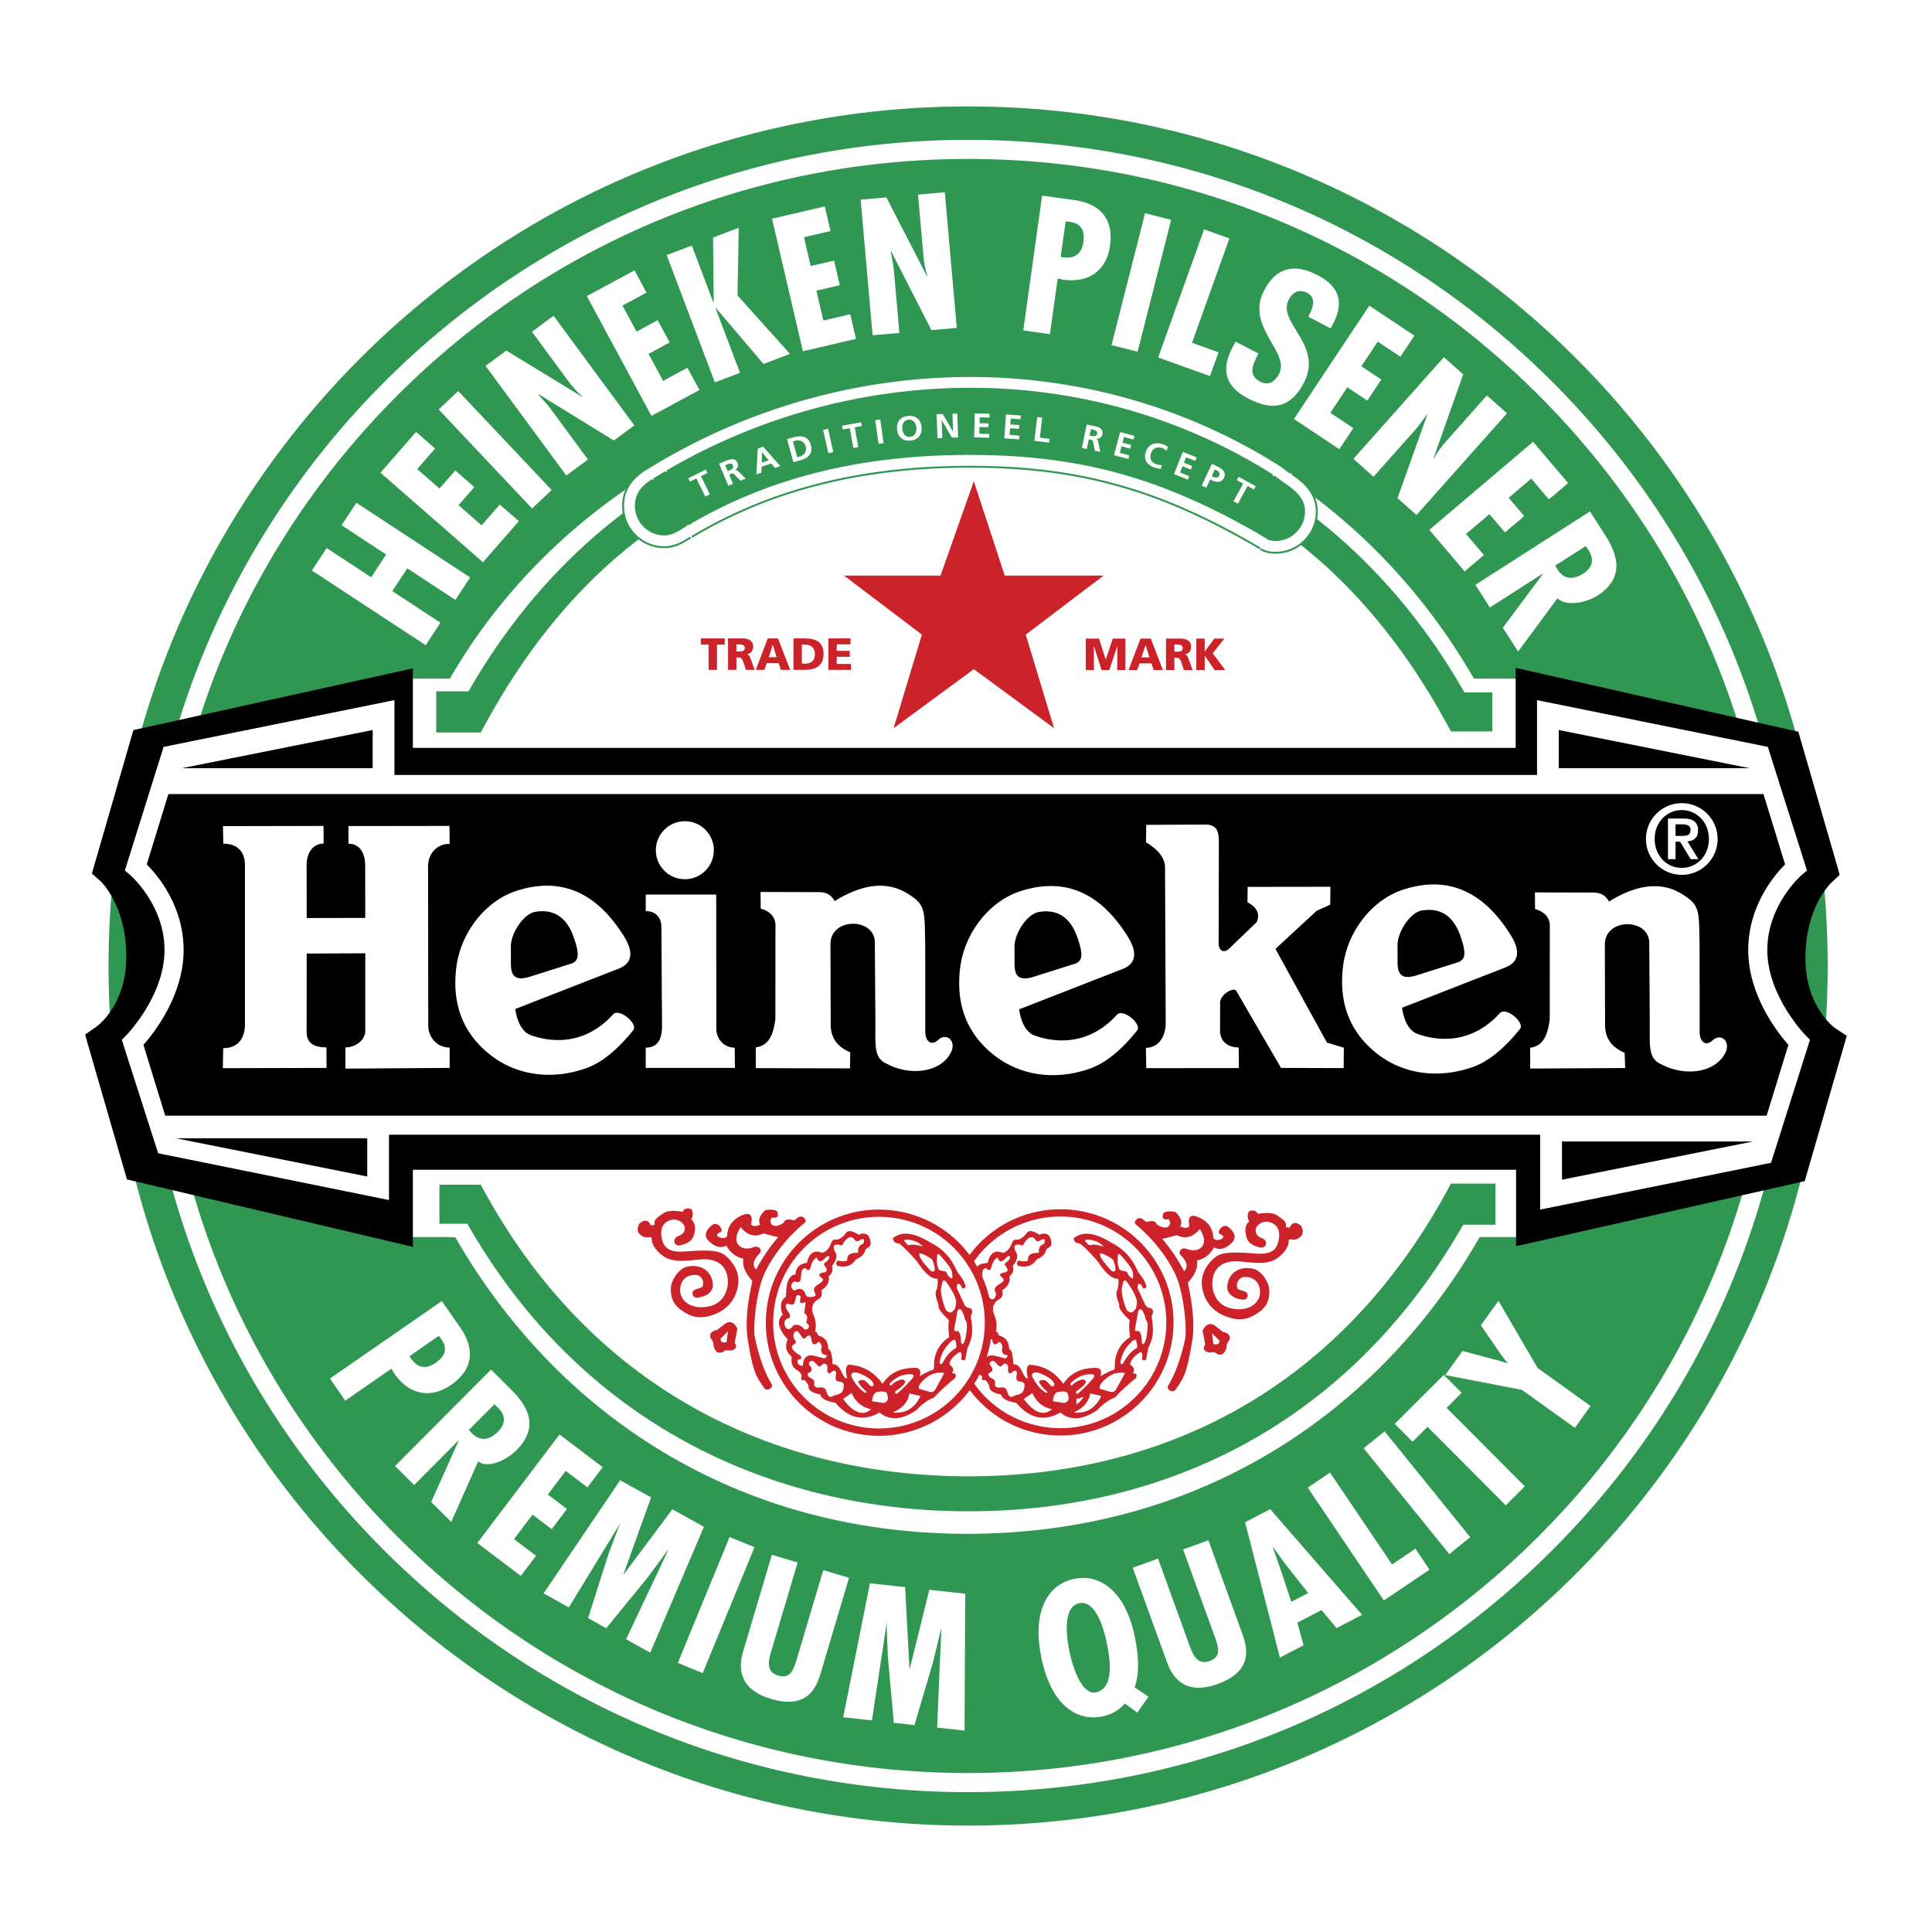
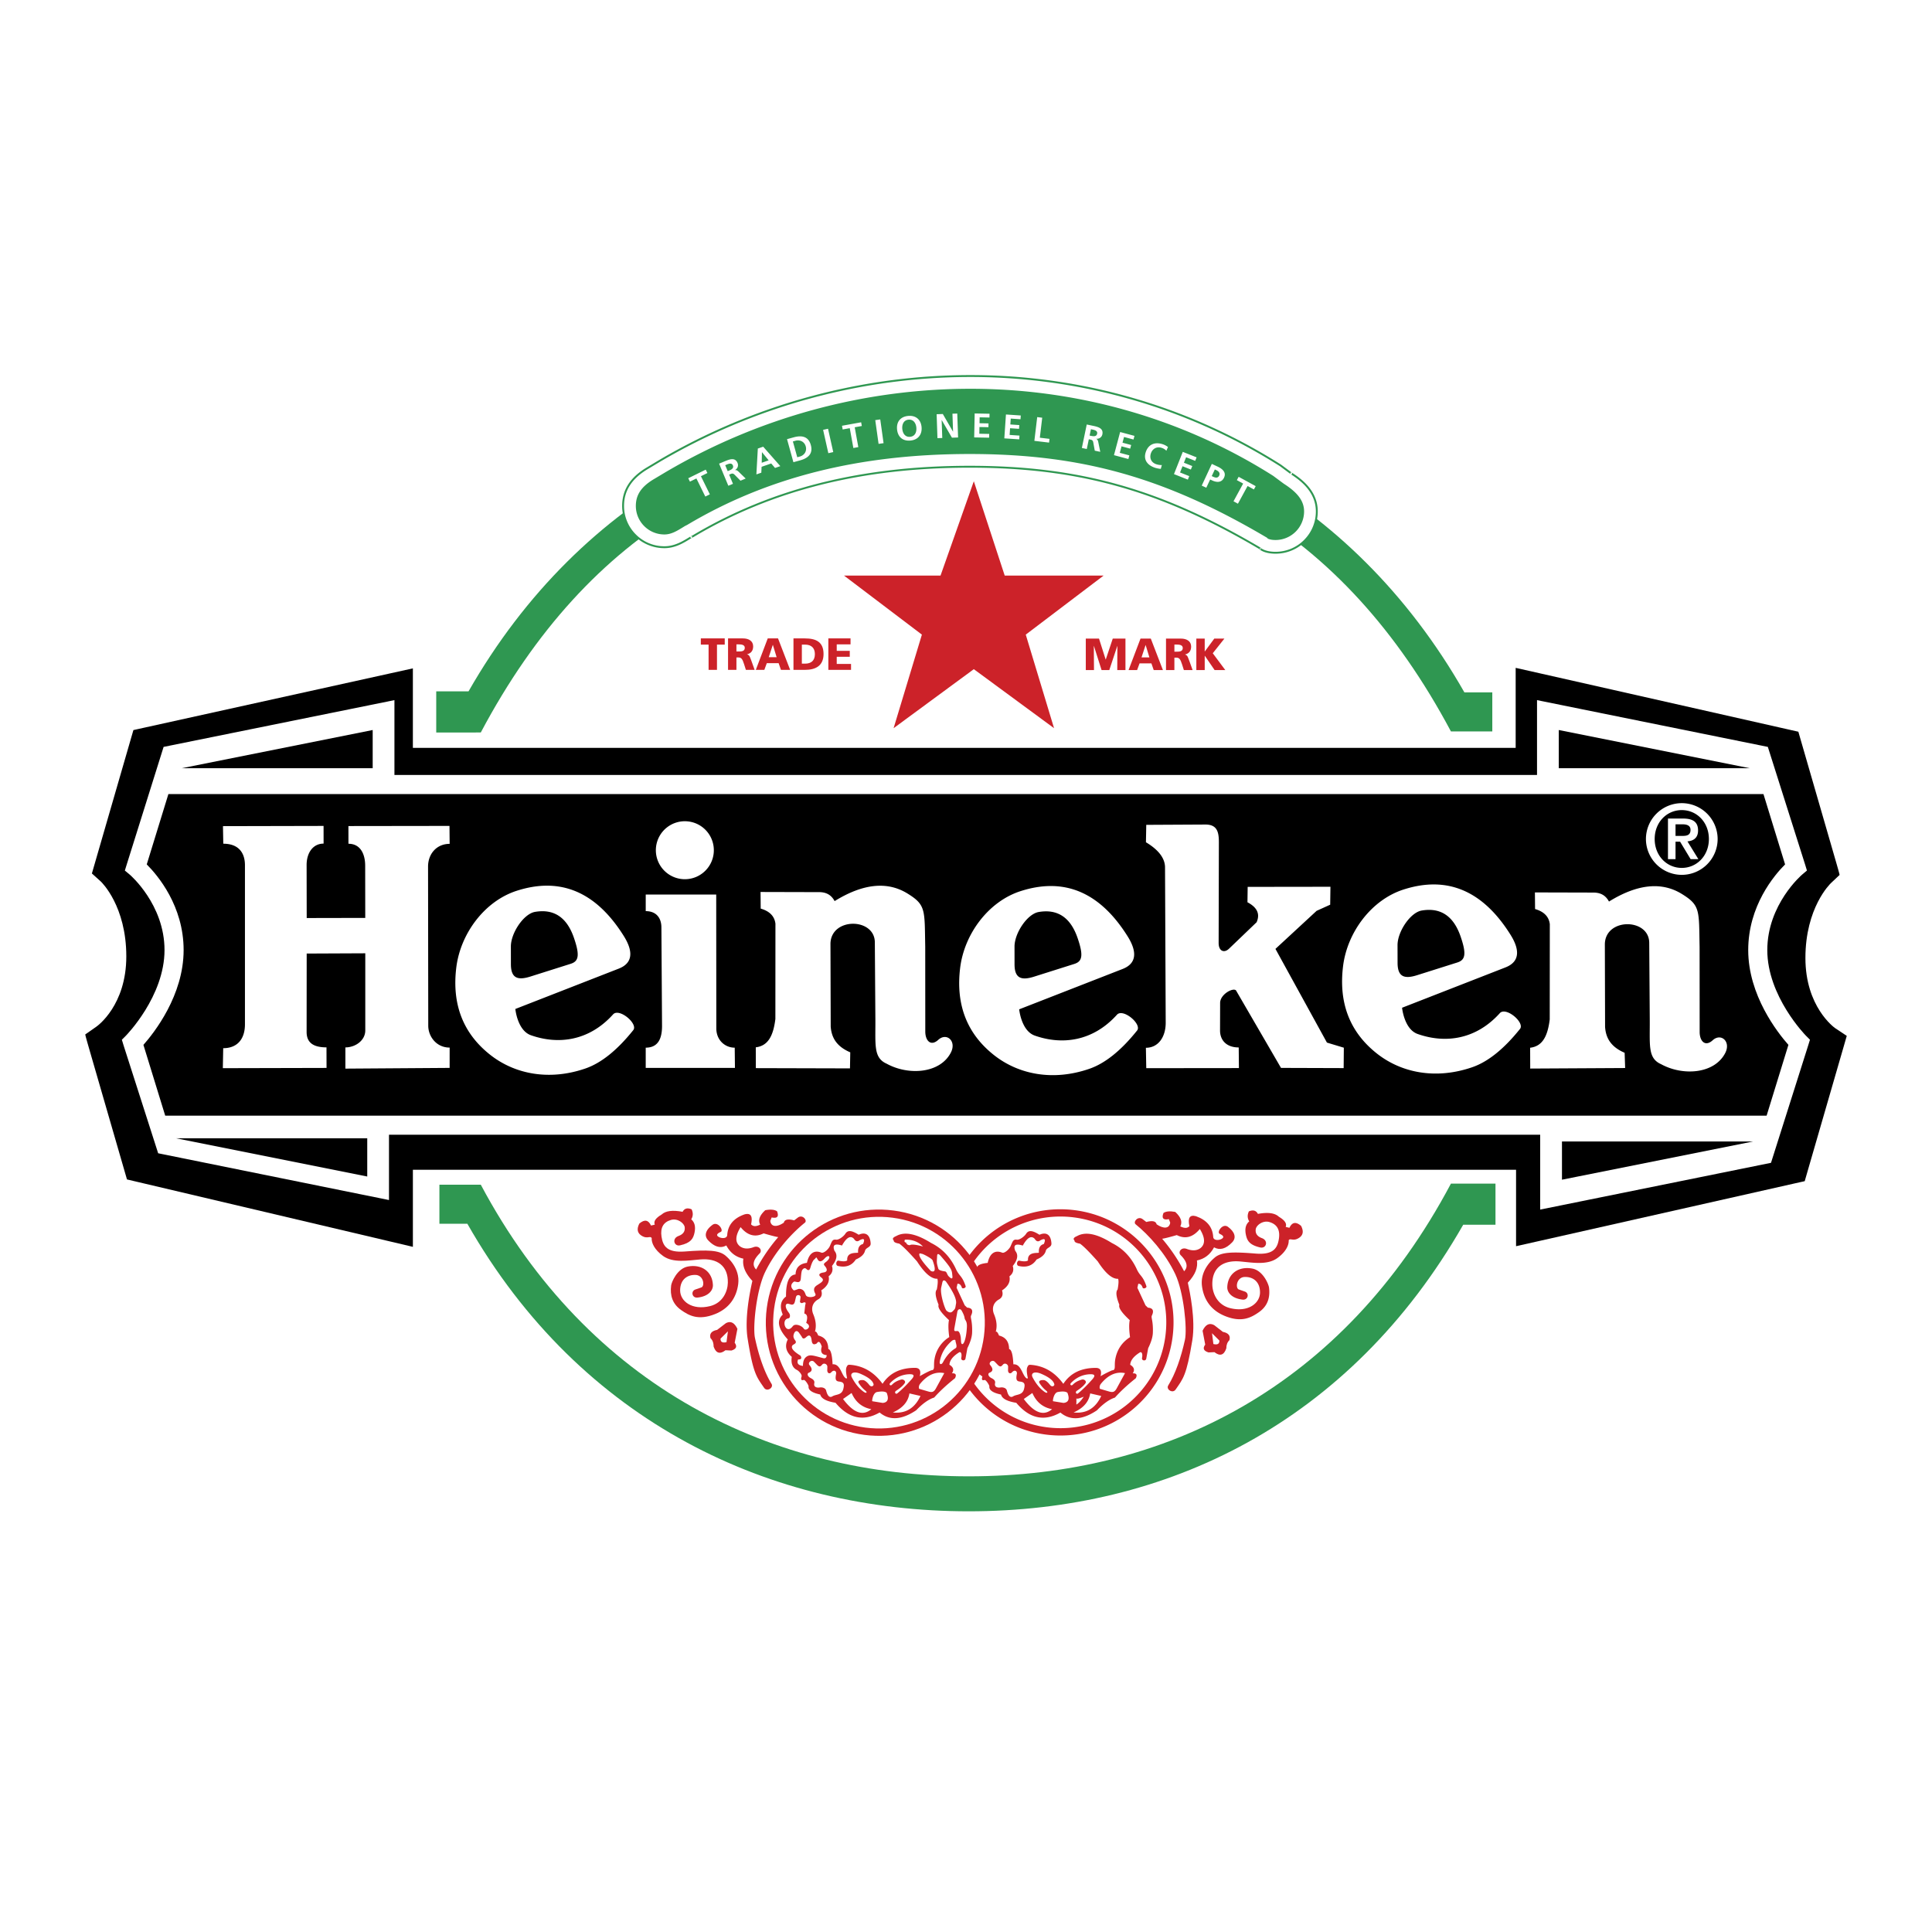
<svg xmlns="http://www.w3.org/2000/svg" width="2500" height="2500" viewBox="0 0 192.756 192.756">
  <g fill-rule="evenodd" clip-rule="evenodd">
    <path fill="#fff" d="M0 0h192.756v192.756H0V0z" />
-     <path d="M96.589 182.139c47.364 0 85.76-38.396 85.76-85.761 0-47.364-38.396-85.761-85.76-85.761-47.364 0-85.761 38.397-85.761 85.761s38.397 85.761 85.761 85.761z" fill="#2f9751" />
    <path d="M96.589 178.803c22.016 0 42.715-8.572 58.284-24.141s24.143-36.268 24.143-58.284-8.574-42.715-24.143-58.284c-15.568-15.568-36.268-24.142-58.284-24.142-45.45 0-82.426 36.976-82.426 82.426 0 22.017 8.574 42.716 24.142 58.284 15.569 15.568 36.268 24.141 58.284 24.141zM16.07 96.378c0-21.507 8.375-41.728 23.583-56.936 15.208-15.208 35.429-23.584 56.936-23.584 21.506 0 41.727 8.375 56.936 23.584 15.207 15.208 23.584 35.428 23.584 56.936 0 44.399-36.121 80.519-80.52 80.519-21.507 0-41.728-8.375-56.936-23.584-15.208-15.208-23.583-35.428-23.583-56.935z" fill="#fff" />
    <path d="M147.053 67.707c-10.166-17.668-28.443-29.566-50.291-29.566-21.848 0-41.706 11.898-51.877 29.566h-4.009v7.426h111.308v-7.426h-5.131z" fill="#fff" />
    <path d="M144.76 72.974c-10.809-20.292-27.057-29.255-48.363-29.255-21.35 0-37.634 9.011-48.428 29.361l-4.446.001v-4.104h3.222C58.071 49.16 77.02 39.91 96.399 39.91c19.378 0 38.361 9.258 49.703 29.167h2.785v3.898l-4.127-.001z" fill="#2f9751" />
    <path d="M89.359 139.506l-.003.631c.251-.156.497-.42.734-.789-.463.193-.706.246-.731.158z" fill="#fff" />
    <path fill="#cc2229" d="M97.158 48.014l3.082 9.41h9.869l-7.769 5.892 2.822 9.334-8.004-5.887-8.004 5.888 2.823-9.335-7.771-5.891 9.631-.001 3.321-9.41zM70.696 64.314h-.774v-.62h2.385v.62h-.774v2.519h-.837v-2.519zM72.637 63.694h1.493c.558 0 1.013.252 1.013.792 0 .418-.198.697-.603.792v.009c.27.072.288.311.445.693l.306.854h-.873l-.18-.567c-.171-.54-.279-.675-.589-.675h-.175v1.242h-.836v-3.14h-.001zm.837 1.305h.221c.27 0 .612-.009.612-.365 0-.292-.293-.346-.612-.346h-.221v.711zM76.598 63.694h1.026l1.21 3.14h-.917l-.234-.67h-1.179l-.247.67h-.85l1.191-3.14zm.513.647h-.009l-.405 1.229h.788l-.374-1.229zM79.165 63.694h1.143c1.093 0 1.857.342 1.857 1.556 0 1.174-.787 1.583-1.857 1.583h-1.143v-3.139zm.836 2.518h.324c.625 0 .976-.324.976-.949s-.364-.949-.976-.949h-.324v1.898zM82.645 63.694h2.213v.594h-1.377v.647h1.301v.594h-1.301v.711h1.427v.593h-2.263v-3.139zM108.33 63.713h1.318l.664 2.087h.01l.698-2.087h1.267v3.14h-.818l.013-2.411h-.007l-.801 2.411h-.77l-.765-2.411h-.008l.017 2.411h-.818v-3.14zM113.789 63.713h1.027l1.209 3.14h-.918l-.232-.67h-1.18l-.246.67h-.852l1.192-3.14zm.514.648h-.01l-.404 1.228h.787l-.373-1.228zM116.334 63.713h1.494c.557 0 1.012.252 1.012.792 0 .418-.197.697-.604.792v.009c.27.072.289.31.445.693l.307.854h-.873l-.18-.566c-.172-.54-.279-.675-.59-.675h-.176v1.241h-.836v-3.14h.001zm.836 1.305h.221c.271 0 .613-.01.613-.365 0-.292-.293-.346-.613-.346h-.221v.711zM119.359 63.713h.836v1.282h.01l.945-1.282h1.008l-1.16 1.462 1.25 1.678h-1.066l-.977-1.426h-.01v1.426h-.836v-3.14z" />
    <path d="M32.918 137.539l11.163-7.734 1.59 2.295c.328.475 2.922 3.584-.675 6.076-2.088 1.447-4.22.932-5.636-1.111l-.309-.51-4.604 3.189-1.529-2.205zm7.924-2.227c.694 1.098 1.514 1.428 2.654.637.799-.553 1.235-1.314.579-2.264l-.287-.414-2.946 2.041zM39.416 146.268l9.577-9.627 1.915 1.906c1.213 1.205 3.257 3.492.641 6.121-1.054 1.061-2.918 1.877-3.843 1.133l-2.684 6.043-2.005-1.994 2.748-6.107-.025-.025-4.42 4.443-1.904-1.893zm7.363-3.598l.32.344c.868.863 1.797.619 2.584-.174.686-.689.913-1.582-.096-2.482l-.255-.254-2.553 2.566zM60.131 146.383l-1.523 2.01-2.168-1.643-1.784 2.355 1.91 1.448-1.523 2.009-1.91-1.447-1.848 2.442 2.196 1.664-1.523 2.009-4.336-3.285 8.202-10.826 4.307 3.264zM64.959 149.398l-2.747 7.643.032.018 4.839-6.477 3.147 1.75-5.357 12.555-2.408-1.338 4.187-8.86-.03-.017-2.007 2.717-4.132 5.056-1.81-1.006 2.012-6.32 1.077-2.861.123-.221-.031-.017-5.101 8.351-2.517-1.4 7.639-11.287 3.084 1.714zM75.276 154.369l-5.168 12.559-2.482-1.022 5.168-12.558 2.482 1.021zM79.581 155.889l-2.507 8.428c-.293.984-.856 2.434.543 2.85 1.26.375 1.543-.576 1.848-1.537l2.672-8.979 2.572.766-2.826 9.496c-.411 1.383-1.265 3.684-4.978 2.58-2.4-.715-3.499-2.264-2.774-4.699l2.878-9.67 2.572.765zM90.303 158.346l.431 8.111.037.004 1.95-7.85 3.581.395-.069 13.656-2.74-.301.424-9.795-.036-.004-.796 3.284-1.848 6.267-2.06-.226-.596-6.608-.118-3.058.029-.25-.036-.004-1.463 9.679-2.865-.314 2.666-13.371 3.509.385zM114.584 169.283l-1.115 1.584-1.248-.908c-.598.689-1.338 1.113-2.275 1.301-2.35.471-5.057-.934-6.059-5.934-1-4.998.955-7.338 3.307-7.809 2.35-.471 5.055.934 6.057 5.934.314 1.572.482 3.414-.049 4.896l1.382.936zm-4.143-5.269c-.238-1.184-1.012-4.408-2.762-4.059-1.748.352-1.221 3.625-.982 4.809.211 1.061 1.117 4.529 2.76 4.059 1.854-.53 1.186-3.802.984-4.809zM115.537 155.5l2.994 8.262c.35.965.76 2.463 2.131 1.965 1.234-.447.898-1.379.57-2.332l-3.191-8.803 2.523-.914 3.375 9.311c.49 1.354 1.174 3.711-2.467 5.029-2.352.854-4.156.264-5.021-2.123l-3.438-9.48 2.524-.915zM126.729 150.57l9.164 10.541-2.541 1.322-1.504-1.795-2.412 1.256.625 2.254-2.365 1.23-3.475-13.502 2.508-1.306zm1.507 5.471l-1.221-1.68-.031.016.693 1.955 1.16 3.477 1.678-.873-2.279-2.895zM132.697 146.92l6.186 9.166 2.328-1.57 1.412 2.089-4.555 3.073-7.595-11.258 2.224-1.5zM138.141 142.807l8.545 10.556-2.086 1.69-8.545-10.557 2.086-1.689zM144.051 137.174l1.779 1.785-1.504 1.5 7.803 7.834-1.9 1.895-7.803-7.834-1.494 1.486-1.78-1.785 4.899-4.881zM145.91 134.789l3.819 1.012.658.226.021-.029-.642-.838-2.02-2.933 1.754-2.444 3.906 6.701 5.283 3.791-1.564 2.182-5.283-3.791-7.654-1.477 1.722-2.4zM32.59 54.679l4.442 2.914 1.492-2.273-4.442-2.915 1.472-2.243 11.353 7.449-1.472 2.243-4.803-3.151-1.492 2.273 4.803 3.152-1.472 2.244-11.353-7.45 1.472-2.243zM41.513 43.093l1.899 1.658-1.789 2.048 2.224 1.943 1.576-1.804 1.899 1.659-1.576 1.804 2.305 2.014 1.813-2.076 1.899 1.659-3.578 4.096-10.227-8.932 3.555-4.069zM45.716 39.014l9.321 9.876-1.952 1.841-9.32-9.876 1.951-1.841zM50.519 34.978l7.559 4.612.007-.05c-.515-.426-.975-.959-1.392-1.525l-3.622-4.917 2.161-1.592 8.056 10.936-2.045 1.506-7.53-4.633-.008.05.914 1.027.346.439 3.697 5.018-2.161 1.592-8.056-10.936 2.074-1.527zM63.304 26.977l1.196 2.219-2.393 1.291 1.402 2.599 2.109-1.137 1.197 2.219-2.108 1.137L66.161 38l2.424-1.308 1.198 2.219-4.787 2.583-6.448-11.952 4.756-2.565zM69.021 24.5l2.15 5.676.034-.013-.062-6.466 2.56-.97-.121 6.747 5.234 5.835-2.644 1.002-4.756-5.592-.035.012 2.451 6.467-2.51.95-4.81-12.697 2.509-.951zM82.289 20.595l.571 2.455-2.648.617.669 2.876L83.214 26l.572 2.456-2.333.543.694 2.981 2.683-.625.571 2.456-5.297 1.232-3.077-13.223 5.262-1.225zM88.433 19.695l4.057 7.871.033-.04c-.218-.631-.334-1.327-.396-2.026l-.536-6.083 2.674-.235 1.192 13.53-2.53.223-4.021-7.875-.033.039.247 1.353.066.555.547 6.209-2.674.236-1.192-13.532 2.566-.225zM102.092 32.967l1.879-13.451 2.766.387c.57.08 4.617.281 4.012 4.616-.352 2.515-2.178 3.733-4.639 3.39l-.584-.118-.775 5.548-2.659-.372zm3.734-7.336c1.277.233 2.076-.146 2.268-1.52.135-.963-.131-1.801-1.271-1.96l-.5-.07-.497 3.55zM116.846 21.933l-3.348 13.158-2.602-.662 3.348-13.158 2.602.662zM122.658 23.786l-3.732 10.412 2.644.948-.849 2.374-5.172-1.854 4.584-12.786 2.525.906zM141.117 33.488l-1.396 2.099-2.264-1.505-1.637 2.459 1.994 1.327-1.396 2.099-1.994-1.327-1.697 2.55 2.294 1.526-1.396 2.1-4.529-3.013 7.521-11.308 4.5 2.993zM145.979 37.347l-2.945 8.35.053-.003c.309-.592.736-1.153 1.203-1.678l4.059-4.562 2.004 1.784-9.027 10.146-1.896-1.688 2.971-8.326-.051.003-.814 1.106-.357.429-4.145 4.656-2.004-1.784 9.027-10.146 1.922 1.713zM156.453 48.195l-1.922 1.631-1.76-2.073-2.25 1.912 1.549 1.825-1.922 1.632-1.55-1.826-2.334 1.981 1.783 2.1-1.922 1.631-3.52-4.145 10.352-8.787 3.496 4.119zM147.199 58.349l11.432-7.325 1.457 2.275c.924 1.44 2.422 4.115-.701 6.116-1.258.806-3.215 1.08-3.996.271l-3.928 5.318-1.525-2.38 4.004-5.367-.02-.03-5.275 3.38-1.448-2.258zm7.967-1.918l.238.404c.66 1.031 1.619.994 2.561.391.818-.524 1.232-1.346.443-2.444l-.195-.303-3.047 1.952zM151.549 116.154H40.717v7.266h3.807l.897.016c10.163 17.684 28.07 29.594 51.103 29.594 22.988 0 40.951-11.918 51.107-29.609h3.918v-7.267z" fill="#fff" />
    <path d="M47.968 118.195c10.808 20.293 29.143 29.098 48.681 29.098 19.537 0 37.316-8.852 48.111-29.203h4.445v4.104h-3.221c-11.328 19.818-29.641 28.59-49.337 28.59-19.696 0-38.68-8.781-50.019-28.689H43.84v-3.898h4.128v-.002z" fill="#2f9751" />
    <path d="M116.988 133.396c-.807 6.182-6.471 10.537-12.652 9.73a11.268 11.268 0 0 1-7.833-4.787s2.032-3.125 2.032-6.66c0-3.533-2.028-6.158-2.028-6.158a11.285 11.285 0 0 1 10.752-4.777c6.18.807 10.536 6.471 9.729 12.652z" fill="#cc2229" />
    <path d="M96.92 137.637a10.527 10.527 0 0 0 7.515 4.762c5.781.756 11.08-3.318 11.836-9.1.754-5.783-3.32-11.082-9.102-11.836a10.56 10.56 0 0 0-10.186 4.66s1.512 1.824 1.551 5.557c.04 3.734-1.614 5.957-1.614 5.957z" fill="#fff" />
    <path d="M67.696 123.314c-.693.25-.441 1.066.152.934 1.077-.238 1.32-.668 1.446-1.273.123-.594.013-1.033-.33-1.322.192-.311.205-.645.039-1-.418-.178-.719-.096-.901.248-.996-.191-1.693-.1-2.093.273-.594.35-.821.686-.68 1.01l-.377.088c-.261-.568-.649-.635-1.163-.199-.305.586-.193 1.012.336 1.279.482.244.747-.068.893.162-.032.484.274 1.17 1.137 1.795 1.002.725 2.498.445 3.703.346 1.71-.143 2.797.639 2.759 2.326-.019.857-.498 2.01-1.767 2.328-1.796.451-2.999-.482-2.993-1.58.006-1.09.739-1.59 1.616-1.525.765.1.854 1.164.477 1.252l-.574.197c-.479.168-.336.865.215.807 1.086-.115 1.559-.711 1.536-1.262-.054-1.334-1.127-2.098-2.503-1.836-1.064.203-1.62 1.555-1.663 1.885-.129.988.125 1.846 1.004 2.463.783.551 1.714 1.059 3.376.395 1.382-.551 2.132-1.621 2.31-2.988.211-1.617-1.096-2.688-1.232-2.812-.668-.605-1.886-.611-4.102-.443-1.738.131-2.177-.514-2.319-1.492-.128-.885.188-1.438.948-1.658.653-.189 1.317.318 1.368.727.052.415-.154.707-.618.875z" fill="#cc2229" />
    <path d="M71.909 122.906c.322-.146-.287-1.094-.822-.703-.669.486-.881 1.07-.431 1.545.63.66 1.232.83 1.808.51.378.719.945 1.158 1.702 1.318-.103.672.115 1.371.899 2.221-.213.932-.802 3.689-.476 5.744.562 3.541.9 3.834 1.643 4.922.295.432.982-.012.738-.406-.704-1.145-1.266-2.787-1.645-4.559-.237-1.107.146-4.771.992-6.543 1.007-2.109 2.692-3.932 3.985-4.967.278-.221-.229-.873-.711-.502l-.355.271c-.56-.148-.944-.123-1.036.23-.701.473-1.274.43-1.348-.176l.137-.348c.563.119.742-.084.537-.615-.252-.17-.644-.205-1.174-.107-.571.52-.74 1-.508 1.441-.455.215-.709.182-.91-.027.184-.828-.032-1.162-.647-.998-1.085.377-1.663 1.062-1.732 2.061-.025.375-.551.346-.805.213-.316-.161-.262-.337.159-.525zM72.41 132.021c.476-.258.862-.07 1.161.562l-.272 1.383c.271.369.161.629-.33.777l-.59-.029c-.559.428-.954.301-1.184-.385 0-.35-.102-.623-.305-.816-.125-.443.094-.719.656-.828l.864-.664zM97.496 126.459c.01-.232.359-.387 1.047-.461.227-1.072.828-1.273 1.438-1.021.227.096.709-.326.852-.654.217-.504.254-.686.625-.637.246.033.727-.295.92-.596.248-.387.637-.336 1.328.102.719-.32 1.143.029 1.195.854.027.432-.475.396-.562.75s-.395.643-.92.865c-.395.611-.99.826-1.785.645-.279-.064-.166-.578.07-.527.371.078.676.1.861-.023-.076-.869.893-.719 1.086-.773-.039-.48.125-.77.49-.865.217-.486.102-.607-.346-.367-.213.162-.398.115-.555-.145-.346-.367-.746-.145-1.197.666-.723-.23-.973-.055-.75.529.326.389.242.891-.25 1.508.129.422.018.766-.332 1.031.115.541-.133 1.01-.738 1.404.131.416.025.719-.316.906-.49.271-.754.814-.479 1.477.264.633.318 1.211.168 1.738.096-.049.203.078.326.383.658.158.994.607 1.006 1.348.238.043.381.551.426 1.525.816-.074.898 1.209 1.355 1.412l.094-.025c-.125-.553-.143-.924-.051-1.115.102-.219.152-.238.385-.219 1.297.107 2.363.738 3.201 1.893.695-1.068 1.785-1.6 3.266-1.592.439.014.588.291.447.828a10.53 10.53 0 0 1 1.15-.584c.428-.021.182-.422.332-1.174.186-.92.672-1.633 1.461-2.137-.102-.734-.111-1.299-.029-1.697-.805-.742-1.148-1.254-1.035-1.531-.32-.787-.379-1.297-.176-1.527.1-.541.117-.896.049-1.068-.588.031-1.266-.547-2.029-1.734-.852-.957-1.443-1.547-1.773-1.77-.391-.064-.574-.172-.549-.322-.164-.152-.08-.297.254-.434.832-.471 1.988-.24 3.473.688 1.109.551 1.939 1.422 2.488 2.615.332.725.6.625.959 1.691.062.182-.322.311-.377.146-.09-.271-.234-.398-.434-.379l-.088.4.811 1.75.238.229c.496.035.629.297.398.785-.107.23.139.479.098 1.713-.014.426-.17.943-.469 1.551l-.189 1.035c-.053.283-.473.205-.424-.055.098-.508-.078-.648-.211-.564-.619.387-.941.797-.967 1.234.396.24.48.525.246.855.377-.02.482.143.312.488-.842.67-1.533 1.312-2.08 1.93-.553.176-1.152.6-1.795 1.27-1.449.973-2.666 1.047-3.648.223-1.617.922-3.086.6-4.402-.971-.918-.148-1.426-.424-1.521-.824-.818-.172-1.207-.443-1.166-.814.014-.107-.34-.684-.488-.637-.236.076-.305-.039-.207-.35l-.322-.238s1.123-3.27 1.084-5.057c-.041-1.787-1.279-5.58-1.279-5.58zM125.898 123.527c.691.254.436 1.066-.158.934-1.076-.246-1.316-.676-1.439-1.281-.121-.594-.01-1.035.336-1.322-.191-.311-.203-.645-.035-1 .42-.174.721-.09.9.252.996-.186 1.693-.092 2.092.285.592.352.818.689.676 1.012l.377.09c.264-.566.65-.631 1.162-.193.303.588.189 1.012-.342 1.277-.482.242-.746-.072-.893.158.029.484-.279 1.168-1.146 1.789-1.006.721-2.5.434-3.703.328-1.709-.15-2.801.627-2.771 2.312.016.859.49 2.014 1.756 2.338 1.795.459 3.002-.469 3.002-1.564-.002-1.092-.73-1.596-1.609-1.533-.764.096-.859 1.158-.482 1.248l.574.201c.477.168.33.865-.219.805-1.086-.121-1.557-.719-1.529-1.27.061-1.332 1.137-2.092 2.512-1.824 1.062.209 1.611 1.562 1.652 1.893.125.99-.133 1.846-1.016 2.459-.785.547-1.719 1.049-3.377.379-1.381-.557-2.125-1.633-2.297-3-.203-1.617 1.109-2.684 1.246-2.807.67-.602 1.887-.604 4.104-.424 1.738.139 2.18-.504 2.326-1.48.133-.885-.182-1.439-.941-1.664-.65-.193-1.316.312-1.371.721-.055.416.151.711.613.881z" fill="#cc2229" />
    <path d="M121.686 123.098c-.32-.146.293-1.092.826-.699.666.49.877 1.074.424 1.547-.633.658-1.236.824-1.811.502-.381.717-.951 1.154-1.707 1.311.1.672-.121 1.371-.91 2.217.209.932.785 3.691.449 5.744-.578 3.539-.92 3.832-1.666 4.916-.297.43-.982-.018-.736-.41.709-1.141 1.279-2.781 1.666-4.551.242-1.107-.123-4.771-.961-6.549-.996-2.111-2.674-3.941-3.963-4.982-.275-.225.234-.875.715-.5l.354.273c.561-.146.945-.117 1.035.236.699.475 1.271.434 1.35-.17l-.135-.35c-.564.117-.742-.088-.535-.617.252-.168.645-.203 1.174-.102.568.521.736 1.004.502 1.443.455.217.709.186.91-.023-.18-.828.037-1.162.652-.994 1.084.381 1.658 1.07 1.723 2.066.023.377.549.35.803.219.313-.16.262-.338-.159-.527zM121.143 132.211c-.475-.26-.861-.074-1.162.557l.264 1.383c-.273.371-.164.631.328.781l.59-.027c.557.432.951.307 1.186-.379.002-.35.104-.621.309-.814.127-.443-.09-.721-.652-.832l-.863-.669z" fill="#cc2229" />
-     <path d="M98.686 129.453c.361.322.596.201.699-.361-.322-.59-.014-.764.367-.994.414-.254.51-.432.211-.652-.367-.27-.146-.445.238-.49.379-.043.418-.303.145-.627-.104-.123-.201-.211.051-.389.643-.453.383-.912-.094-.375-.314.354-.553.369-.717.049-.148-.291-.094-.123-.322.051-.129.1-.262.389-.396.865-.066.23-.229.238-.361.096-.146-.162-.299-.125-.457.113l-.066.541s-.123.43.076 1.066c.198.634.626 1.107.626 1.107zM98.414 135.432c.379-.35.729-.195 1.729.066.238.062.363-.035.371-.297-.49-.033-.654-.318-.49-.855-.156-.482-.322-.588-.494-.316-.303.182-.475.086-.516-.289-.004-.045-.029-.084-.068-.109s-.086-.031-.129-.016c0 0-.201.209-.281.686s-.122 1.13-.122 1.13zM112.119 135.91c.336-.635.754-1.102 1.256-1.398.215-.127-.014-.576-.02-.809-.002-.018-.174-.086-.377.094-.654.582-1.051 1.273-1.186 2.07-.046.272.179.324.327.043zM113.918 133.859c.018.303.182.332.311.041.143-.324.232-.812.27-1.465.041-.682-.193-.676-.225-.93-.027-.203-.129-.459-.311-.768-.107-.182-.357-.164-.414.152l-.285 1.572c-.07.383.008.352.271.336.17-.01.289.207.357.646l.026.416zM112.055 127.936c.061-.223.18-.25.357-.08.756 1.062 1.092 1.807 1.004 2.23-.092.453-.016.441-.352.76-.156.148-.354.123-.59-.076-.166-.141-.672-1.695-.535-2.312l.116-.522zM112.686 127.34c.293.295.406.266.369-.047-.064-.529.035-.609-1.148-1.965-.238-.273-.363-.279-.377-.02-.033.68-.064.637.121 1.264.041.148.316.23.658.275.201.026.199.313.377.493zM109.979 125.092c-.008.006-.303-.166-.211.178.08.305.461.818 1.141 1.537.447.191.506-.164.17-1.066-.069-.188-1.042-.698-1.1-.649zM110.121 124.361c-.482-.484-1.086-.711-1.805-.678-.076.174-.035.27.119.283.039.164.158.252.361.27.157-.111.599-.07 1.325.125z" fill="#fff" />
    <path d="M98.883 133.426c.807-6.182-3.549-11.846-9.73-12.652-6.181-.809-11.845 3.549-12.652 9.729-.807 6.182 3.549 11.846 9.729 12.654 6.181.806 11.846-3.55 12.653-9.731z" fill="#cc2229" />
    <path d="M98.166 133.326c.754-5.781-3.32-11.08-9.102-11.834-5.781-.756-11.08 3.318-11.836 9.1-.754 5.783 3.32 11.082 9.102 11.838 5.782.754 11.08-3.321 11.836-9.104z" fill="#fff" />
    <path d="M83.668 125.777c-.235-.051-.348.463-.069.527.794.182 1.389-.033 1.785-.645.524-.223.831-.512.918-.865.088-.354.591-.318.563-.75-.054-.824-.478-1.174-1.195-.854-.691-.438-1.08-.488-1.329-.102-.193.301-.674.629-.92.596-.369-.049-.407.133-.625.637-.142.328-.624.75-.852.654-.61-.252-1.211-.051-1.435 1.021-.734.09-1.113.475-1.137 1.158-.645.047-.961.781-.95 2.203-.549.408-.657 1.008-.325 1.799-.638.592-.472 1.418.5 2.482-.317.643-.184 1.221.399 1.738-.097.648.073 1.084.51 1.303.213.105.527.473.47.65-.1.311-.032.426.205.35.148-.047.502.529.49.637-.042.371.346.643 1.165.814.097.4.604.676 1.522.824 1.317 1.57 2.785 1.893 4.403.971.982.824 2.198.75 3.649-.223.643-.67 1.241-1.094 1.795-1.27.546-.617 1.239-1.26 2.079-1.93.17-.346.066-.508-.312-.488.233-.33.151-.615-.247-.855.027-.438.35-.848.967-1.234.134-.084.31.057.213.564-.05.26.371.338.423.055l.188-1.035c.301-.607.457-1.125.472-1.551.041-1.234-.207-1.482-.1-1.713.232-.488.099-.75-.398-.785l-.239-.229-.81-1.75.088-.4c.199-.02.344.107.434.379.054.164.439.035.378-.146-.36-1.066-.629-.967-.961-1.691-.548-1.193-1.377-2.064-2.487-2.615-1.484-.928-2.642-1.158-3.473-.688-.334.137-.418.281-.253.434-.026.15.157.258.549.322.329.223.92.812 1.773 1.77.764 1.188 1.441 1.766 2.029 1.734.067.172.051.527-.05 1.068-.203.23-.144.74.177 1.527-.114.277.231.789 1.035 1.531-.083.398-.073.963.029 1.697a3.183 3.183 0 0 0-1.461 2.137c-.151.752.095 1.152-.332 1.174-.298.121-.681.316-1.151.584.141-.537-.008-.814-.446-.828-1.482-.008-2.571.523-3.267 1.592-.838-1.154-1.905-1.785-3.201-1.893-.232-.02-.283 0-.387.219-.09.191-.073.562.051 1.115l-.093.025c-.457-.203-.54-1.486-1.355-1.412-.046-.975-.188-1.482-.428-1.525-.011-.74-.346-1.189-1.005-1.348-.122-.305-.23-.432-.326-.383.152-.527.096-1.105-.167-1.738-.276-.662-.012-1.205.479-1.477.341-.188.446-.49.316-.906.606-.395.853-.863.738-1.404.351-.266.462-.609.332-1.031.492-.617.576-1.119.25-1.508-.222-.584.028-.76.75-.529.452-.811.851-1.035 1.197-.666.157.258.342.307.554.145.449-.24.564-.119.346.367-.364.096-.527.385-.489.865-.192.055-1.162-.096-1.085.773-.185.126-.489.104-.861.026z" fill="#cc2229" />
    <path d="M82.269 125.564c.478-.537.736-.078.093.375-.252.178-.153.266-.051.389.273.324.234.584-.145.627-.385.045-.605.223-.238.49.3.221.204.398-.211.652-.38.23-.689.404-.367.994.178.324-.787.465-.948.129-.072-.152-.138-.57-.597-.631-.14-.02-.234.059-.408.104-.2.053-.185.102-.335-.09-.204-.258-.131-.531.142-.727.108-.078.495.203.646-.105.089-.184.037-.645.167-1.033.157-.238.31-.275.457-.113.13.143.294.135.36-.096.136-.477.268-.766.396-.865.229-.174.175-.342.323-.051.162.321.401.305.716-.049zM79.417 129.389c.065-.279.485-.205.453.043l-.06.449c-.008.062.151.156.221.125.308-.141.41-.074.306.197l-.094.84c.325.096.355.398.193.941.678.373-.063.875-.234.586-.181-.309-.873-.572-1.104-.256-.693.951-1.235-.697-.435-.783.15-.006.231-.316.049-.545-.506-.631-.363-1.043.058-.877.266.104.457.094.54-.262l.107-.458z" fill="#fff" />
    <path d="M79.169 133.221c.083-.416.328-.57.566-.227l.252.365c.091.229.242.242.452.043.283-.268.48-.203.54.338.041.375.212.471.515.289.172-.271.337-.166.495.316-.164.537-.001.822.489.855-.008.262-.131.359-.371.297-1.001-.262-1.35-.416-1.728-.066-.18.166-.27.449-.269.848-.477-.057-.638-.271-.484-.646.314.01.395-.117.239-.379-.751-.457-1.01-.805-.779-1.049.089-.094.481-.176.238-.49-.133-.176-.185-.34-.155-.494zM94.084 135.91c.336-.635.754-1.102 1.256-1.398.214-.127-.015-.576-.021-.809 0-.018-.173-.086-.375.094-.655.582-1.051 1.273-1.187 2.07-.045.272.179.324.327.043zM95.884 133.859c.018.303.182.332.311.041.142-.324.232-.812.27-1.465.039-.682-.193-.676-.226-.93-.026-.203-.13-.459-.311-.768-.107-.182-.357-.164-.415.152l-.284 1.572c-.069.383.008.352.272.336.169-.01.289.207.357.646l.026.416zM94.021 127.936c.061-.223.18-.25.357-.08.756 1.062 1.091 1.807 1.003 2.23-.092.453-.016.441-.352.76-.156.148-.353.123-.589-.076-.167-.141-.671-1.695-.535-2.312l.116-.522zM94.651 127.34c.293.295.408.266.369-.047-.063-.527.034-.609-1.148-1.967-.238-.271-.364-.277-.376-.018-.034.68-.065.637.119 1.264.043.148.317.23.659.275.201.026.199.313.377.493zM91.945 125.092c-.009.006-.304-.166-.213.178.082.305.461.818 1.141 1.537.449.191.506-.164.171-1.066-.069-.188-1.041-.698-1.099-.649zM92.087 124.361c-.484-.484-1.086-.711-1.806-.678-.075.174-.035.27.121.283.036.164.156.252.359.27.157-.111.6-.07 1.326.125zM118.137 126.832a17.348 17.348 0 0 0-2.189-3.242c.225-.027.711-.15 1.461-.365.846.426 1.611.223 2.299-.609.537.877.557 1.514.059 1.912-.363.258-.818.285-1.361.078-.561-.211-.91.32-.605.625.642.65.756 1.183.336 1.601zM121.656 133.744c.012.334-.188.451-.596.35l-.137-1.078.733.728zM75.441 126.658a17.152 17.152 0 0 1 2.205-3.232c-.225-.029-.711-.154-1.46-.373-.847.422-1.612.215-2.296-.621-.541.875-.563 1.512-.067 1.912.363.26.815.289 1.36.086.563-.211.909.324.604.627-.648.646-.764 1.179-.346 1.601zM71.89 133.553c-.013.334.185.451.594.352l.141-1.078-.735.726z" fill="#fff" />
    <path d="M183.09 102.576c-.104-.074-2.963-2.133-2.963-6.992 0-5.024 2.457-7.394 2.562-7.493l.848-.799c.016-.015-.309-1.134-.309-1.134l-3.494-12.072-.312-1.082-1.098-.248-24.779-5.599-2.326-.525v7.984H41.193v-7.933l-2.317.512-24.462 5.4-1.104.245-.315 1.088L9.5 86l-.332 1.147.888.799c.089.084 2.546 2.455 2.546 7.479 0 4.858-2.859 6.917-2.981 7.002l-1.116.781c-.019.016.36 1.324.36 1.324l3.494 12.07.31 1.07 1.084.256 25.097 5.916 2.344.553v-7.689h110.064v7.625l2.326-.523 25.373-5.719 1.1-.246.312-1.082 3.496-12.072.387-1.342-1.162-.773z" />
    <path d="M176.961 112.262l2.541-8.26s-4.131-4.129-4.131-9.212 3.812-8.26 3.812-8.26l-2.541-8.26H16.096l-2.542 8.26s3.812 3.177 3.812 8.26-4.13 9.212-4.13 9.212l2.542 8.26h161.183z" />
    <path d="M30.6 91.592l5.841-.012-.007-5.201c0-1.193-.487-2.197-1.669-2.197l-.003-1.766 10.083-.014.017 1.789c-1.31 0-2.155 1.01-2.155 2.271l.02 15.878c0 1.039.787 2.178 2.135 2.178l-.002 2.027-10.401.072V104.5c.991 0 1.985-.688 1.985-1.695V95.11l-5.846.026-.007 7.825c0 1.047.646 1.535 1.982 1.535l.006 2.051-10.347.025.038-1.994c1.417 0 2.168-.924 2.168-2.381V86.32c0-1.202-.603-2.143-2.161-2.143l-.032-1.752 10.037-.022.003 1.764c-1.07 0-1.694.933-1.694 2.128l.009 5.297zM61.168 101.205c-2.386 2.648-5.446 3.051-8.2 2.08-1.35-.477-1.553-2.619-1.553-2.619l10.315-4.025c1.444-.562 1.442-1.755.51-3.247-2.765-4.423-6.331-5.929-10.697-4.517-3.205 1.036-5.602 4.274-6.017 7.644-.451 3.659.663 6.554 3.343 8.687 2.487 1.979 5.937 2.635 9.537 1.396 1.575-.543 3.166-1.818 4.774-3.826.508-.632-1.405-2.245-2.012-1.573zm-10.195-5.007l-.003-1.766c-.002-1.344 1.274-3.26 2.411-3.454 1.879-.32 3.17.538 3.875 2.574.626 1.807.458 2.362-.321 2.608l-4.018 1.271c-1.269.401-1.941.167-1.944-1.233zM64.424 89.25l7.033-.003.01 13.352c0 1.182.87 1.928 1.837 1.928l.021 2.021-8.901-.002v-2.02c1.282 0 1.628-.977 1.628-2.162l-.063-9.833c0-.926-.497-1.627-1.564-1.627V89.25h-.001zM71.191 85.229a2.892 2.892 0 1 0-5.74-.705 2.892 2.892 0 0 0 5.74.705zM153.139 89.037l5.744.015c.738-.019 1.287.227 1.645.896 2.828-1.749 5.25-2.001 7.266-.76 1.861 1.146 1.705 1.625 1.775 5.294l.006 8.515c.018.9.561 1.463 1.297.793.836-.764 1.842.129 1.256 1.268-1.084 2.105-4.242 2.303-6.402 1.115-1.377-.609-1.096-1.951-1.131-4.701l-.051-7.388c.008-2.499-4.385-2.54-4.428.116l.023 8.258c.078 1.15.623 2.01 1.951 2.578l.051 1.521-9.471.053-.008-2.076c1.195-.145 1.742-1.088 1.955-2.828l.008-9.506c-.092-.747-.582-1.249-1.471-1.505l-.015-1.658zM111.438 101.24c-2.387 2.648-5.447 3.053-8.201 2.08-1.35-.477-1.553-2.619-1.553-2.619L112 96.676c1.443-.562 1.441-1.755.51-3.247-2.766-4.423-6.33-5.928-10.697-4.517-3.205 1.036-5.602 4.274-6.017 7.644-.451 3.659.664 6.554 3.343 8.687 2.488 1.979 5.938 2.635 9.537 1.395 1.574-.541 3.166-1.814 4.773-3.824.506-.632-1.406-2.246-2.011-1.574zm-10.217-5.029l-.002-1.766c-.004-1.345 1.273-3.26 2.41-3.454 1.879-.321 3.17.538 3.875 2.573.627 1.807.457 2.362-.32 2.608l-4.018 1.271c-1.271.401-1.943.166-1.945-1.232zM149.639 101.082c-2.387 2.648-5.447 3.051-8.201 2.078-1.35-.477-1.553-2.617-1.553-2.617l10.316-4.025c1.443-.564 1.441-1.756.51-3.247-2.766-4.422-6.33-5.929-10.697-4.517-3.205 1.036-5.602 4.274-6.016 7.643-.451 3.658.662 6.555 3.342 8.688 2.488 1.979 5.938 2.633 9.537 1.395 1.574-.541 3.166-1.816 4.773-3.824.506-.633-1.406-2.246-2.011-1.574zm-10.203-5.018l-.004-1.766c-.002-1.345 1.275-3.26 2.41-3.454 1.879-.32 3.172.538 3.877 2.574.627 1.807.457 2.362-.322 2.609l-4.018 1.27c-1.27.4-1.941.166-1.943-1.233zM114.363 82.295l5.91-.031c1.164 0 1.338.753 1.334 1.784l-.023 10.037c0 .814.551 1.032 1.033.569l2.754-2.64c.355-.802.088-1.467-.912-1.995l.021-1.535 8.258-.011-.025 1.789-1.355.613-4.107 3.797 5.137 9.348 1.686.51-.018 2.035-6.25-.02-4.486-7.725c-.277-.324-1.584.379-1.588 1.24l-.008 2.758c0 .939.613 1.686 1.863 1.686l.02 2.059-9.244.01-.037-2.035c1.234 0 1.977-1.07 1.977-2.498l-.068-15.565c-.037-.888-.672-1.702-1.904-2.442l.032-1.738zM75.88 88.993l5.745.015c.738-.02 1.286.226 1.645.895 2.827-1.748 5.248-2.001 7.265-.76 1.861 1.146 1.704 1.625 1.775 5.294l.006 8.516c.017.9.562 1.463 1.297.791.836-.762 1.842.129 1.255 1.27-1.083 2.104-4.242 2.303-6.403 1.113-1.376-.609-1.095-1.951-1.13-4.699l-.052-7.389c.01-2.499-4.384-2.54-4.427.117l.024 8.259c.079 1.148.623 2.008 1.951 2.576l-.028 1.602-9.393-.025-.005-2.076c1.195-.146 1.741-1.09 1.955-2.828l.006-9.507c-.092-.747-.582-1.249-1.47-1.505l-.016-1.659zM164.215 83.708a3.581 3.581 0 0 1 3.576-3.577 3.582 3.582 0 0 1 3.578 3.577 3.58 3.58 0 0 1-3.578 3.576 3.581 3.581 0 0 1-3.576-3.576zm6.281 0c0-1.675-1.209-2.884-2.705-2.884s-2.703 1.209-2.703 2.884c0 1.674 1.207 2.883 2.703 2.883s2.705-1.209 2.705-2.883zm-4.082-2.041h1.506c.973 0 1.496.336 1.496 1.188 0 .694-.395 1.031-1.059 1.09l1.09 1.773h-.773l-1.051-1.743h-.455v1.743h-.754v-4.051zm.754 1.733h.664c.445 0 .832-.06.832-.604 0-.476-.436-.555-.822-.555h-.674V83.4z" fill="#fff" />
    <path d="M180.176 103.328c-.037-.037-3.852-3.924-3.852-8.539 0-4.554 3.438-7.5 3.473-7.529l.482-.406c.002-.001-.184-.604-.184-.604l-3.717-11.732-23.029-4.666v7.465H39.353v-7.465l-23.03 4.666-3.679 11.732-.187.606.488.406c.033.027 3.469 2.974 3.469 7.527 0 4.615-3.813 8.501-3.852 8.541l-.404.404c-.001.002.167.549.167.549l3.455 10.779 23.03 4.666v-6.514h114.855v7.467l23.029-4.666 3.717-11.732.17-.549-.405-.406zm-3.92 7.981H16.483l-2.174-7.062c1.085-1.227 4.011-4.945 4.011-9.457 0-4.405-2.585-7.455-3.679-8.548l2.16-7.019H175.94l2.158 7.019c-1.094 1.093-3.678 4.143-3.678 8.548 0 4.511 2.926 8.23 4.01 9.457l-2.174 7.062z" fill="#fff" />
    <path d="M174.58 76.646h-19.06v-3.813l19.06 3.813zM18.122 76.646h19.061v-3.813l-19.061 3.813zM17.579 113.568H36.64v3.813l-19.061-3.813zM174.898 113.887h-19.06v3.812l19.06-3.812z" />
    <path d="M86.931 140.594c-.918-.172-1.575-.711-1.968-1.615l-.852.6c1.039 1.392 1.98 1.732 2.82 1.015zM86.737 138.184c.204.256.45.07.42-.07-.075-.354-.499-.697-1.271-1.035-.748-.326-1.108-.062-.897.342.337.643.737 1.127 1.2 1.451.259.18.366.043.158-.121a2.94 2.94 0 0 1-.673-.768c-.102-.166.037-.318.433-.291.166.011.376.175.63.492zM88.815 137.982c-.15.156.028.328.184.166.219-.23.515-.396.886-.5.277-.078.502.166.381.35-.157.236-.443.49-.857.756-.222.143-.047.389.108.268.404-.322.882-.791 1.431-1.408.362-.408.213-.539-.33-.502-.685.048-1.285.337-1.803.87zM88.466 138.963c.239.625.106.961-.399 1.006l-1.036-.168c-.054-.008.059-.842.467-.918.485-.088.808-.063.968.08zM90.732 139.021l1.104.254c-.577 1.236-1.497 1.783-2.757 1.646.977-.431 1.528-1.064 1.653-1.9zM104.965 140.594c-.918-.172-1.574-.711-1.967-1.615l-.854.6c1.042 1.392 1.981 1.732 2.821 1.015zM104.771 138.184c.203.256.449.07.42-.07-.076-.354-.498-.697-1.271-1.035-.748-.326-1.107-.062-.896.342.338.643.736 1.127 1.199 1.451.26.18.367.043.158-.121a2.936 2.936 0 0 1-.672-.768c-.104-.166.035-.318.432-.291.168.011.377.175.63.492zM106.85 137.982c-.15.156.027.328.184.166.219-.23.516-.396.887-.5.277-.078.502.166.381.35-.158.236-.443.488-.857.756-.221.143-.047.389.107.268.406-.322.883-.791 1.432-1.408.361-.408.213-.539-.33-.5-.687.046-1.287.335-1.804.868zM106.5 138.963c.24.625.107.961-.398 1.006l-1.037-.168c-.053-.008.061-.842.469-.918.484-.088.806-.063.966.08zM107.393 139.506l-.004.631c.252-.156.498-.42.734-.789-.461.193-.705.246-.73.158zM108.768 139.021l1.102.254c-.576 1.236-1.494 1.783-2.756 1.646.976-.431 1.527-1.064 1.654-1.9zM98.789 136.188c-.191-.227.209-.586.469-.318l.277.289c.285.297.393.139.539-.023.178-.193.516-.029.506.24l-.008.312c-.012.33.234.414.396.227.252-.295.545-.141.482.174-.117.592.002.717.312.75.479.055.523.266.408.732-.158.646-.732.521-1.09.742-.232.143-.467.043-.621-.57-.078-.309-.467-.344-.621-.318-.354.059-.641-.061-.561-.42.076-.346-.314-.479-.42-.545-.266-.162-.328-.424-.123-.506.352-.138.37-.393.055-.766zM109.752 138.566l.881.258c.365.105.562.094.783-.309l.828-1.518c-.881-.18-1.686.18-2.412 1.072-.17.212-.127.484-.08.497zM80.755 136.188c-.191-.227.209-.586.468-.318l.278.289c.285.297.391.139.54-.023.176-.193.514-.029.505.24l-.009.312c-.01.33.236.414.397.227.253-.295.545-.141.482.174-.118.59.002.717.312.75.479.055.524.266.41.732-.158.646-.733.521-1.092.742-.231.143-.465.043-.62-.57-.078-.309-.466-.344-.622-.318-.353.059-.641-.061-.561-.42.078-.346-.312-.479-.418-.545-.268-.162-.328-.424-.124-.506.351-.138.368-.393.054-.766zM91.717 138.566l.882.258c.364.105.562.094.782-.309l.83-1.518c-.882-.18-1.687.18-2.414 1.072-.17.212-.125.484-.08.497z" fill="#fff" />
    <path d="M64.859 47.292c-1.292.785-2.056 1.766-2.056 3.181a3.488 3.488 0 0 0 3.488 3.488c.913 0 1.626-.471 2.367-.927l.209-.105c8.049-4.804 17.325-6.996 27.874-6.996 11.3 0 19.527 2.457 29.373 8.28l-.025.016c.336.241.848.285 1.17.285a3.487 3.487 0 0 0 3.486-3.487c0-1.5-1.066-2.501-2.275-3.271l-1.084-.805c-8.795-5.577-19.193-8.796-30.559-8.796-11.072 0-21.634 3.056-30.683 8.37l-1.285.767z" fill="#2f9751" />
    <path d="M64.529 46.749c-1.589.966-2.361 2.184-2.361 3.724a4.1 4.1 0 0 0 1.207 2.916 4.1 4.1 0 0 0 2.916 1.208c1.047 0 1.865-.505 2.587-.951l.113-.07c-.047.026.162-.079.162-.079 7.826-4.669 16.837-6.929 27.588-6.929 10.937 0 19.082 2.297 29.05 8.192l-.072-.015c.465.333 1.094.403 1.539.403a4.096 4.096 0 0 0 2.916-1.208 4.1 4.1 0 0 0 1.207-2.915c0-1.946-1.467-3.104-2.57-3.808.037.026-1.047-.779-1.047-.779-9.215-5.846-19.898-8.921-30.938-8.921-10.862 0-21.583 2.925-31.004 8.458l-1.293.774zm1.936.322c9.226-5.419 19.725-8.283 30.36-8.283 10.797 0 21.247 3.007 30.217 8.697-.039-.026 1.047.779 1.047.779 1.408.898 2.02 1.742 2.02 2.761a2.855 2.855 0 0 1-2.852 2.852c-.352 0-.658-.064-.801-.166l-.021-.046c-10.182-6.022-18.508-8.369-29.695-8.369-10.987 0-20.211 2.318-28.199 7.086.04-.022-.17.083-.17.083a6.173 6.173 0 0 0-.162.097c-.662.409-1.233.761-1.919.761a2.83 2.83 0 0 1-2.017-.835 2.833 2.833 0 0 1-.835-2.017c0-1.089.54-1.903 1.75-2.638-.003.004 1.282-.765 1.277-.762z" fill="#fff" />
    <path d="M64.479 46.667c-1.62.984-2.407 2.229-2.407 3.805a4.19 4.19 0 0 0 1.235 2.983 4.186 4.186 0 0 0 2.983 1.235c1.074 0 1.904-.513 2.637-.965l.113-.07-.097-.164-.081.045a.366.366 0 0 0 .037.086c.044.084.073.069.296-.043C77 48.923 86.008 46.661 96.74 46.661c10.919 0 19.05 2.293 29.001 8.178l.066-.175-.072-.014-.074.171c.486.348 1.135.421 1.596.421 1.125 0 2.186-.438 2.982-1.235s1.234-1.855 1.234-2.982c0-1.992-1.492-3.173-2.613-3.888l-.105.159.078.053.055-.076c.055-.077.041-.086-.184-.254l-.361-.268-.523-.39c-9.223-5.85-19.938-8.94-30.995-8.94-10.878 0-21.616 2.93-31.053 8.471.001.001-1.292.775-1.293.775zm1.391-.61c9.407-5.524 20.111-8.445 30.956-8.445 11.022 0 21.702 3.08 30.885 8.906.4.297 1.012.752 1.039.774l-.016-.13.129-.022-.104.159c1.084.69 2.525 1.829 2.525 3.727 0 1.076-.42 2.087-1.18 2.848a4.007 4.007 0 0 1-2.848 1.179c-.432 0-1.039-.067-1.484-.386l-.074.171.072.015.066-.176c-9.982-5.904-18.141-8.204-29.097-8.204-10.768 0-19.807 2.271-27.637 6.941l-.156.077.12.045-.033.124-.094-.166-.114.07c-.711.439-1.517.937-2.537.937a3.998 3.998 0 0 1-2.848-1.179 4 4 0 0 1-1.18-2.848c0-1.504.757-2.696 2.316-3.642l1.294-.775z" fill="#2f9751" />
-     <path d="M66.514 47.152c9.211-5.41 19.693-8.27 30.312-8.27 10.78 0 21.209 3.002 30.167 8.682l.105-.159-.078-.053-.055.076c-.055.077-.041.086.184.254l.361.268.523.39c1.371.875 1.98 1.702 1.98 2.685a2.76 2.76 0 0 1-2.756 2.757c-.328 0-.619-.058-.744-.148l.031.039-.021-.046-.012-.028-.025-.015c-10.199-6.032-18.539-8.381-29.746-8.381-11.004 0-20.244 2.322-28.248 7.099l.095.166.082-.046c.005-.002-.038-.085-.038-.085-.045-.084-.069-.072-.303.046-.052.029-.164.098-.169.101-.649.401-1.21.748-1.869.748-.737 0-1.429-.287-1.95-.808s-.808-1.213-.808-1.95c0-1.052.526-1.84 1.705-2.557l-.099-.163-.082.049.049.082.049.081.082-.049.641-.384.438-.262.144-.086c.064-.039.136-.082.087-.164l-.048-.082-.082.048.098.165zm-1.375.601c-1.242.755-1.796 1.593-1.796 2.719 0 .788.306 1.527.863 2.084a2.926 2.926 0 0 0 2.084.863c.713 0 1.295-.359 1.969-.776.001 0 .114-.07.159-.095a6.48 6.48 0 0 1 .165-.083l-.122-.044.036-.125.093.166c7.974-4.759 17.182-7.073 28.15-7.073 11.169 0 19.482 2.343 29.648 8.355l-.039-.043.021.046.01.023.021.015c.16.115.48.184.855.184.785 0 1.525-.307 2.082-.864a2.922 2.922 0 0 0 .865-2.083c0-1.055-.637-1.931-2.062-2.841-.4-.297-1.012-.751-1.039-.773l.016.13-.129.022.105-.159c-8.988-5.699-19.455-8.712-30.27-8.712-10.653 0-21.168 2.869-30.409 8.296l.097.164-.131-.033.033-.131-1.275.768.131.032-.033.131-.098-.163z" fill="#2f9751" />
    <path fill="#fff" d="M69.48 47.735l-.646.318-.166-.339 1.743-.858.167.338-.646.318.889 1.807-.452.223-.889-1.807zM71.746 46.258l.501-.208c.497-.207 1.084-.469 1.34.144.108.26.016.55-.264.711l.002.006c.13-.043.253.047.341.126l.731.708-.518.215-.565-.574c-.135-.136-.222-.175-.417-.094l-.149.062.382.917-.464.192-.92-2.205zm.857.749l.153-.063c.229-.095.477-.234.363-.51-.111-.266-.379-.181-.611-.084l-.152.063.247.594zM75.608 44.752l.536-.185 1.708 1.939-.526.182-.382-.448-.96.332-.028.589-.492.17.144-2.579zm.417.364l-.006.002-.022 1.051.692-.239-.664-.814zM78.522 43.815l.661-.182c.741-.204 1.46-.146 1.713.768s-.336 1.33-1.077 1.533l-.661.181-.636-2.3zm1.02 1.805l.27-.074c.405-.112.716-.505.578-1.007-.139-.5-.609-.68-1.014-.569l-.27.074.436 1.576zM82.122 42.886l.491-.11.521 2.328-.491.11-.521-2.328zM84.781 42.719l-.708.128-.067-.369 1.911-.346.067.37-.708.128.359 1.978-.495.089-.359-1.978zM87.324 41.917l.499-.07.331 2.368-.498.07-.332-2.368zM90.611 41.497c.783-.072 1.269.391 1.334 1.109.066.718-.32 1.275-1.11 1.348-.802.073-1.271-.395-1.336-1.123-.066-.728.318-1.261 1.112-1.334zm.19 2.082c.512-.047.662-.497.622-.925-.038-.419-.281-.829-.778-.783-.497.045-.662.493-.624.912.04.428.269.843.78.796zM93.448 41.327l.617-.021 1.015 1.756h.007l-.061-1.787.48-.015.082 2.388-.613.02-1.019-1.755h-.007l.061 1.787-.481.015-.081-2.388zM97.244 41.251l1.483.028-.008.377-.979-.019-.011.589.894.017-.006.377-.896-.017-.014.67.986.019-.007.376-1.491-.028.049-2.389zM100.363 41.353l1.479.1-.026.375-.974-.066-.041.587.894.061-.027.375-.893-.06-.045.668.983.066-.025.376-1.487-.1.162-2.382zM103.482 41.615l.5.06-.238 1.995.965.116-.043.373-1.467-.175.283-2.369zM108.424 42.352l.533.111c.527.11 1.16.226 1.025.876-.059.274-.299.462-.621.437v.007c.131.039.182.182.209.296l.203.999-.547-.115-.145-.793c-.033-.189-.084-.27-.291-.313l-.158-.033-.203.973-.492-.104.487-2.341zm.285 1.103l.162.034c.242.05.529.075.59-.216.059-.282-.211-.363-.459-.415l-.16-.034-.133.631zM111.756 43.104l1.43.383-.096.364-.945-.254-.153.57.865.231-.097.363-.864-.231-.173.648.951.255-.096.363-1.437-.385.615-2.307zM115.812 46.779a2.707 2.707 0 0 1-.566-.107c-.773-.254-1.186-.798-.934-1.564.258-.776.9-1.047 1.711-.781.156.052.355.149.506.272l-.16.372a1.087 1.087 0 0 0-.477-.29c-.49-.162-.916.094-1.07.559-.152.461.033.908.541 1.076.188.062.422.096.555.078l-.106.385zM118.006 45.083l1.379.547-.139.35-.91-.361-.217.547.834.331-.141.349-.832-.33-.246.623.916.364-.138.35-1.385-.551.879-2.219zM120.904 46.283l.576.269c.496.231.885.58.645 1.098-.236.505-.709.508-1.197.279l-.191-.089-.385.822-.455-.213 1.007-2.166zm-.009 1.215l.16.074c.227.107.465.131.582-.12.117-.251-.041-.431-.275-.541l-.158-.074-.309.661zM124.029 48.247l-.629-.345.18-.331 1.701.932-.179.33-.631-.345-.963 1.767-.442-.241.963-1.767zM124.453 39.712c-2.82-1.475-2.385-3.594-1.17-5.626l2.277 1.189c-.604 1.157-1.066 2.153.186 2.807.77.402 1.436.046 1.865-.775 1.137-2.179-3.379-4.709-1.496-8.313.988-1.894 2.592-2.977 5.367-1.527 2.217 1.158 2.74 2.84 1.268 5.293l-2.217-1.159c.473-.905.818-1.897-.102-2.378-.738-.386-1.412-.163-1.852.676-1.199 2.296 3.492 4.492 1.504 8.296-1.636 3.135-3.895 2.424-5.63 1.517z" />
  </g>
</svg>